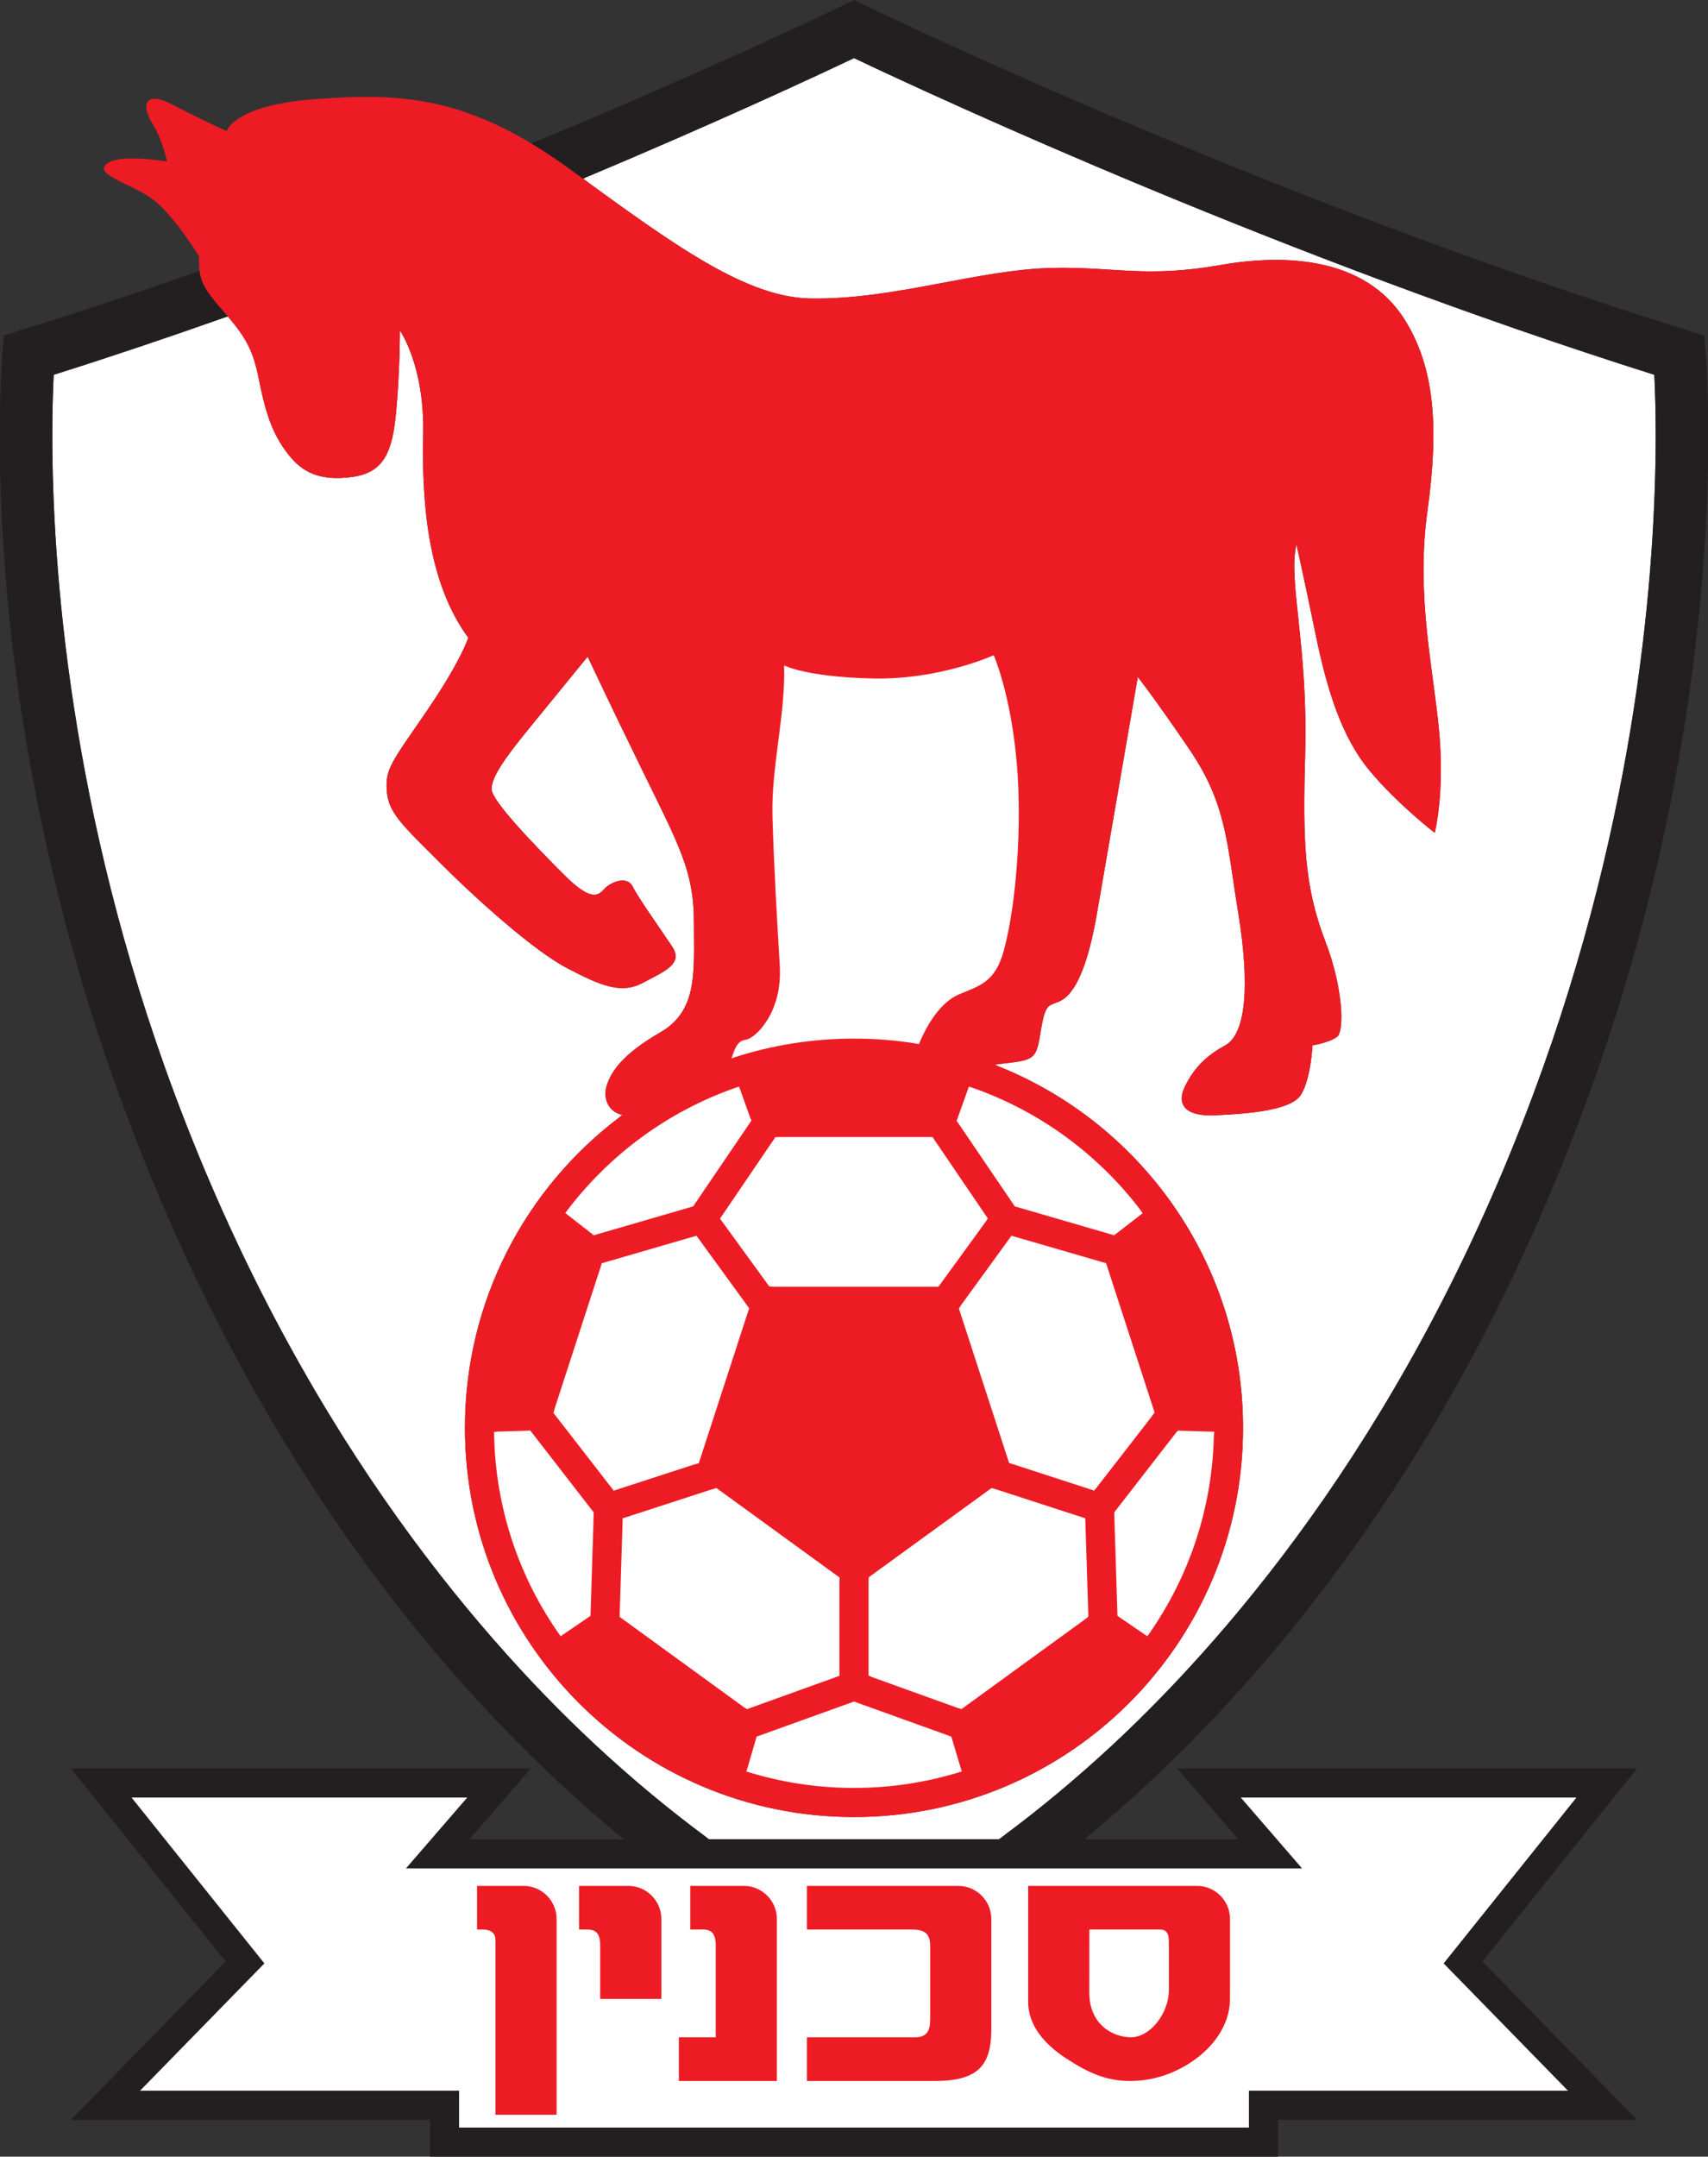
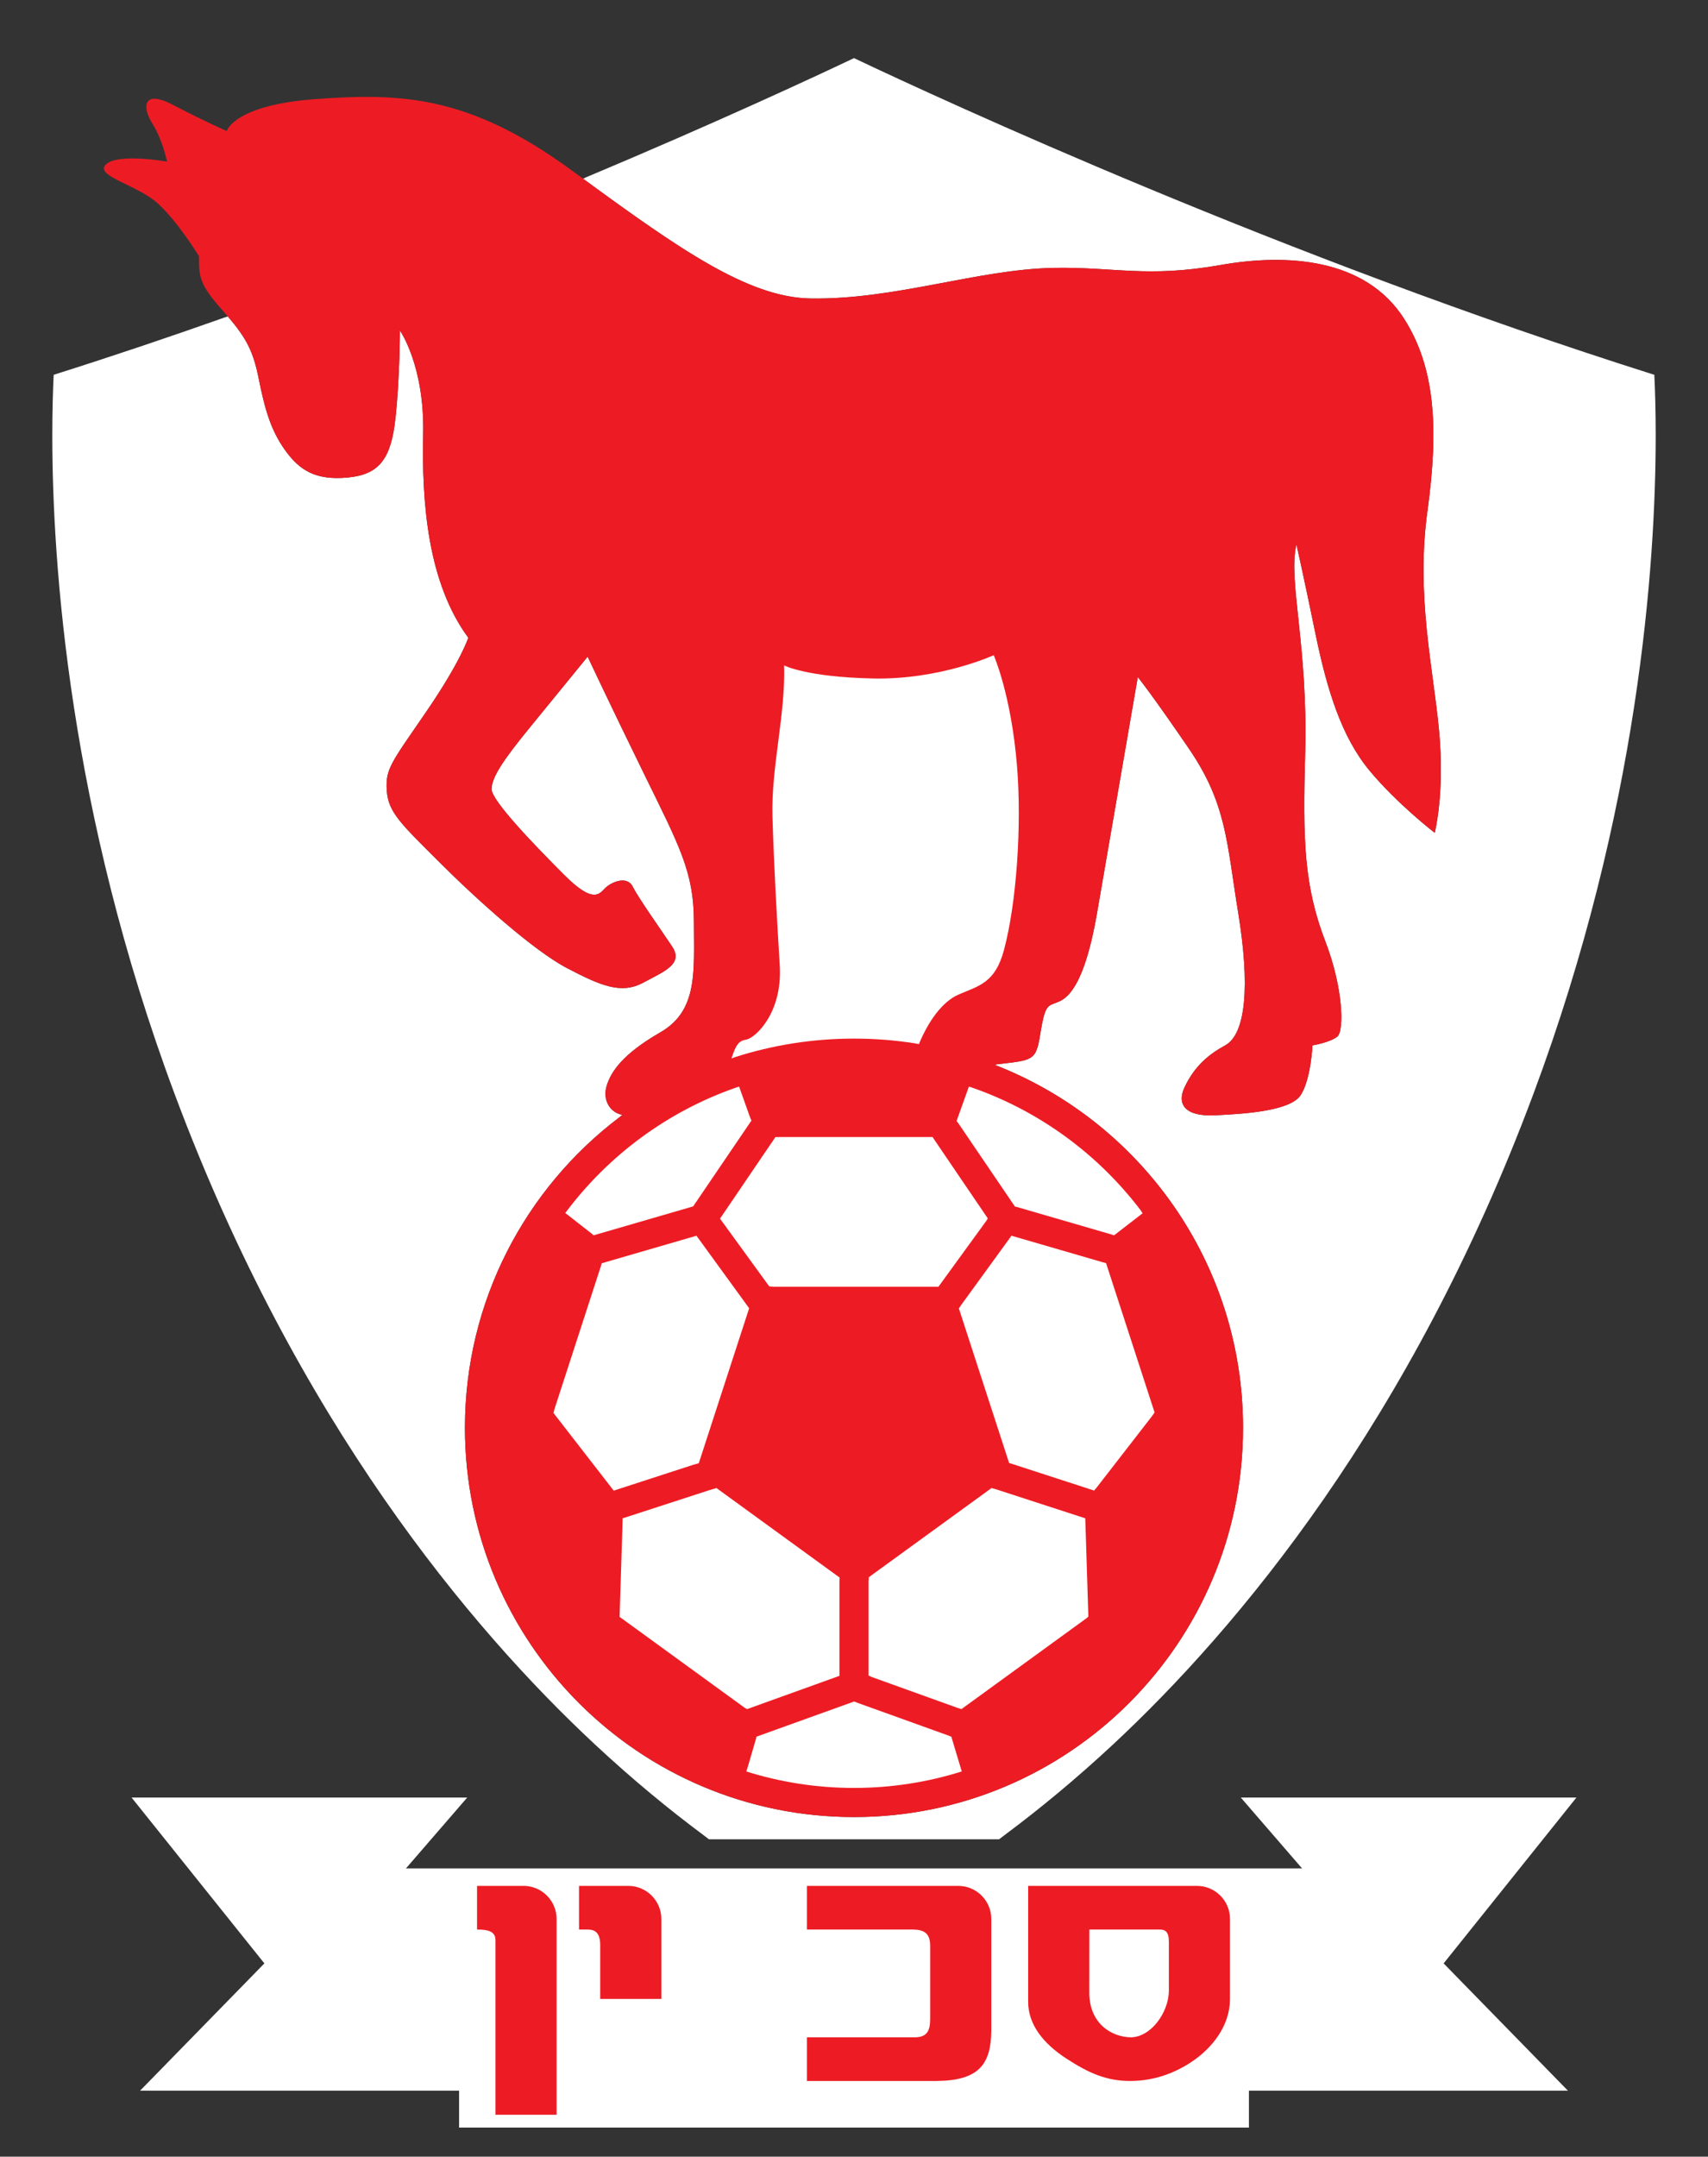
<svg xmlns="http://www.w3.org/2000/svg" width="503.12pt" height="635.05pt" viewBox="0 0 503.12 635.05" version="1.1">
  <rect x="0" y="0" width="503.12" height="635.05" fill="#333333" stroke="none" />
  <g id="surface1">
    <path style=" stroke:none;fill-rule:nonzero;fill:rgb(100%,100%,100%);fill-opacity:1;" d="M 66.301 93.434 C 49.871 99.246 32.961 104.945 15.812 110.363 C 15.594 114.898 15.406 120.832 15.406 128.172 C 15.406 166.031 20.352 238.855 51.453 322.176 C 87.453 418.609 138.574 479.465 175.117 513.539 C 186.645 524.281 197.48 533.113 207.059 540.234 L 208.828 541.59 L 294.289 541.59 L 296.523 539.891 C 305.988 532.828 316.66 524.109 328.004 513.539 C 364.547 479.465 415.668 418.609 451.664 322.176 C 482.77 238.852 487.715 166.031 487.715 128.168 C 487.715 120.832 487.527 114.898 487.309 110.363 C 377.773 75.754 277.902 29.613 251.562 17.113 C 239.211 22.973 210.68 36.238 172.566 52.238 L 171.758 52.629 C 200.391 73.559 220.535 87.574 238.695 87.887 C 263.562 88.312 288 79.312 310.297 78.883 C 328.305 78.535 337.734 81.883 359.602 78.023 C 378.828 74.633 402.152 75.867 413.621 93.887 C 422.625 108.035 423.91 125.613 420.48 150.48 C 417.051 175.348 422.195 196.785 423.91 215.223 C 425.625 233.656 422.625 245.23 422.625 245.23 C 422.625 245.23 411.477 236.656 403.328 226.797 C 395.184 216.938 390.898 203.215 387.469 186.496 C 384.039 169.773 381.895 160.344 381.895 160.344 C 379.32 170.633 385.324 189.926 384.465 221.652 C 383.77 247.367 384.039 260.668 390.469 277.387 C 395.629 290.805 396.043 303.539 393.898 305.254 C 391.754 306.973 386.609 307.828 386.609 307.828 C 386.609 307.828 386.18 317.688 383.18 322.406 C 380.18 327.121 366.887 327.98 357.883 328.406 C 348.883 328.836 346.676 324.988 348.883 320.262 C 351.883 313.832 356.172 310.398 360.887 307.828 C 367.117 304.43 368.176 289.82 364.742 268.812 C 361.312 247.805 361.312 236.656 350.168 220.367 C 339.02 204.074 335.16 199.355 335.16 199.355 C 335.16 199.355 327.445 243.945 323.156 268.812 C 318.871 293.68 312.867 294.535 310.723 295.395 C 308.578 296.254 307.723 296.254 306.438 304.398 C 305.148 312.543 304.293 312.113 293.574 313.402 L 293.039 313.559 C 335.824 330.184 366.16 371.766 366.16 420.422 C 366.16 483.723 314.844 535.039 251.559 535.039 C 188.266 535.039 136.957 483.723 136.957 420.422 C 136.957 383.109 154.797 349.953 182.41 329.027 L 183.305 328.281 C 179.477 327.535 177.516 323.684 178.672 319.832 C 179.961 315.547 183.387 310.398 194.535 303.969 C 205.684 297.539 204.398 285.961 204.398 271.387 C 204.398 256.809 200.109 249.09 189.82 228.082 C 179.531 207.074 173.098 193.355 173.098 193.355 C 173.098 193.355 163.664 204.93 155.949 214.363 C 148.23 223.797 144.801 228.941 144.801 232.371 C 144.801 235.801 157.664 249.09 166.238 257.664 C 174.812 266.238 176.527 263.238 178.242 261.523 C 179.961 259.809 184.676 257.664 186.391 261.098 C 188.105 264.523 194.535 273.527 197.965 278.676 C 201.395 283.82 195.82 285.961 189.391 289.391 C 182.961 292.82 176.957 290.25 167.098 285.105 C 157.234 279.961 140.516 264.953 129.367 253.809 C 118.219 242.66 114.363 239.23 113.934 232.801 C 113.504 226.367 115.219 224.652 125.508 209.648 C 135.801 194.641 137.941 187.781 137.941 187.781 C 125.938 171.488 124.223 147.91 124.652 127.758 C 125.078 107.609 117.793 97.316 117.793 97.316 C 117.793 97.316 117.793 111.039 116.504 123.043 C 115.219 135.047 111.789 139.762 102.355 140.621 C 92.926 141.477 88.207 138.477 83.922 132.477 C 79.633 126.473 77.918 120.039 76.203 111.465 C 74.633 103.609 72.699 99.711 67.105 93.176 L 66.301 93.434 " />
    <path style=" stroke:none;fill-rule:nonzero;fill:rgb(92.899%,10.999%,14.099%);fill-opacity:1;" d="M 293.574 313.402 C 304.293 312.113 305.148 312.543 306.438 304.398 C 307.723 296.254 308.578 296.254 310.723 295.395 C 312.867 294.535 318.871 293.68 323.156 268.812 C 327.445 243.945 335.16 199.355 335.16 199.355 C 335.16 199.355 339.02 204.074 350.168 220.367 C 361.312 236.656 361.312 247.805 364.742 268.812 C 368.176 289.82 367.117 304.43 360.887 307.828 C 356.172 310.398 351.883 313.832 348.883 320.262 C 346.676 324.988 348.883 328.836 357.883 328.406 C 366.887 327.98 380.18 327.121 383.18 322.406 C 386.18 317.688 386.609 307.828 386.609 307.828 C 386.609 307.828 391.754 306.973 393.898 305.254 C 396.043 303.539 395.629 290.805 390.469 277.387 C 384.039 260.668 383.77 247.367 384.465 221.652 C 385.324 189.926 379.32 170.633 381.895 160.344 C 381.895 160.344 384.039 169.773 387.469 186.496 C 390.898 203.215 395.184 216.938 403.328 226.797 C 411.477 236.656 422.625 245.23 422.625 245.23 C 422.625 245.23 425.625 233.656 423.91 215.223 C 422.195 196.785 417.051 175.348 420.48 150.48 C 423.91 125.613 422.625 108.035 413.621 93.887 C 402.152 75.867 378.828 74.633 359.602 78.023 C 337.734 81.883 328.305 78.535 310.297 78.883 C 288 79.312 263.562 88.312 238.695 87.887 C 219.828 87.562 198.824 72.449 168.383 50.156 C 137.941 27.863 117.793 27.434 93.352 29.148 C 68.914 30.863 66.773 38.582 66.773 38.582 C 66.773 38.582 59.91 35.578 50.91 30.863 C 41.906 26.148 41.906 31.723 44.906 36.438 C 47.906 41.152 49.195 47.586 49.195 47.586 C 49.195 47.586 34.617 45.012 31.188 48.441 C 27.758 51.871 40.617 54.445 46.621 60.02 C 52.625 65.59 58.625 75.453 58.625 75.453 C 58.625 81.453 58.625 83.598 65.484 91.316 C 72.344 99.031 74.488 102.891 76.203 111.465 C 77.918 120.039 79.633 126.473 83.922 132.477 C 88.207 138.477 92.926 141.477 102.355 140.621 C 111.789 139.762 115.219 135.047 116.504 123.043 C 117.793 111.039 117.793 97.316 117.793 97.316 C 117.793 97.316 125.078 107.609 124.652 127.758 C 124.223 147.91 125.938 171.488 137.941 187.781 C 137.941 187.781 135.801 194.641 125.508 209.648 C 115.219 224.652 113.504 226.367 113.934 232.801 C 114.363 239.23 118.219 242.66 129.367 253.809 C 140.516 264.953 157.234 279.961 167.098 285.105 C 176.957 290.25 182.961 292.82 189.391 289.391 C 195.82 285.961 201.395 283.82 197.965 278.676 C 194.535 273.527 188.105 264.523 186.391 261.098 C 184.676 257.664 179.961 259.809 178.242 261.523 C 176.527 263.238 174.812 266.238 166.238 257.664 C 157.664 249.09 144.801 235.801 144.801 232.371 C 144.801 228.941 148.23 223.797 155.949 214.363 C 163.664 204.93 173.098 193.355 173.098 193.355 C 173.098 193.355 179.531 207.074 189.82 228.082 C 200.109 249.09 204.398 256.809 204.398 271.387 C 204.398 285.961 205.684 297.539 194.535 303.969 C 183.387 310.398 179.961 315.547 178.672 319.832 C 177.516 323.684 179.477 327.535 183.305 328.281 L 182.41 329.027 C 154.797 349.953 136.957 383.109 136.957 420.422 C 136.957 483.723 188.266 535.039 251.559 535.039 C 314.844 535.039 366.16 483.723 366.16 420.422 C 366.16 371.766 335.824 330.184 293.039 313.559 L 293.574 313.402 " />
    <path style=" stroke:none;fill-rule:nonzero;fill:rgb(100%,100%,100%);fill-opacity:1;" d="M 276.867 378.289 L 290.582 359.418 L 290.969 358.766 L 275.309 335.723 L 274.711 334.816 L 229.371 334.816 L 228.402 334.836 C 222.086 344.129 213.863 356.23 212.094 358.832 C 213.988 361.441 221.43 371.68 226.59 378.781 L 227.871 378.879 L 276.426 378.879 L 276.867 378.289 " />
    <path style=" stroke:none;fill-rule:nonzero;fill:rgb(100%,100%,100%);fill-opacity:1;" d="M 204.824 354.273 L 221.352 329.949 L 221.035 329.258 L 217.719 319.973 L 216.883 320.219 C 196.605 327.254 179.105 340.285 166.512 357.176 L 174.328 363.273 L 174.836 363.75 L 204.188 355.223 L 204.824 354.273 " />
    <path style=" stroke:none;fill-rule:nonzero;fill:rgb(100%,100%,100%);fill-opacity:1;" d="M 336.012 356.387 C 323.457 339.867 306.176 327.129 286.199 320.203 L 285.398 319.969 L 281.77 330.113 L 282.145 330.527 L 298.969 355.285 L 299.406 355.363 L 327.457 363.512 L 328.172 363.746 L 336.566 357.258 L 336.012 356.387 " />
    <path style=" stroke:none;fill-rule:nonzero;fill:rgb(100%,100%,100%);fill-opacity:1;" d="M 322.969 438.102 L 339.395 416.922 L 340.098 415.898 L 325.812 371.934 L 324.852 371.684 C 314.203 368.59 300.879 364.719 297.945 363.867 C 296.008 366.535 288.277 377.176 283.113 384.285 L 282.453 385.281 L 297.254 430.797 L 298.188 431.07 L 322.273 438.898 L 322.969 438.102 " />
    <path style=" stroke:none;fill-rule:nonzero;fill:rgb(100%,100%,100%);fill-opacity:1;" d="M 280.234 511.383 L 279.23 510.992 L 253.238 501.637 L 251.574 501.023 L 222.832 511.371 L 222.66 512.105 L 220.426 519.75 L 219.844 521.621 C 229.863 524.766 240.516 526.465 251.559 526.465 C 262.609 526.465 273.277 524.766 283.301 521.609 L 280.234 511.383 " />
-     <path style=" stroke:none;fill-rule:nonzero;fill:rgb(100%,100%,100%);fill-opacity:1;" d="M 338.586 480.938 C 350.09 464.434 357.027 444.523 357.555 423.051 L 357.676 421.578 L 346.949 421.262 L 346.133 422.23 L 329.273 443.969 L 328.211 445.352 L 329.164 475.793 L 329.598 476.094 L 337.945 481.793 L 338.586 480.938 " />
-     <path style=" stroke:none;fill-rule:nonzero;fill:rgb(100%,100%,100%);fill-opacity:1;" d="M 154.984 421.293 L 146.621 421.539 L 145.539 421.656 C 145.793 444.043 153.02 464.781 165.145 481.805 L 165.996 481.219 L 173.145 476.34 L 173.941 475.781 L 174.898 445.348 L 174.398 444.695 L 156.176 421.199 L 154.984 421.293 " />
    <path style=" stroke:none;fill-rule:nonzero;fill:rgb(100%,100%,100%);fill-opacity:1;" d="M 208.867 438.812 L 184.367 446.773 L 183.426 447.059 L 182.512 476.109 L 183.398 476.734 L 219.316 502.832 L 220.055 503.258 C 230.613 499.453 244.316 494.523 247.27 493.461 C 247.27 489.812 247.27 474.133 247.27 465.602 L 247.312 464.512 L 211.043 438.164 L 208.867 438.812 " />
    <path style=" stroke:none;fill-rule:nonzero;fill:rgb(100%,100%,100%);fill-opacity:1;" d="M 204.258 431.297 C 195.906 434.008 183.848 437.926 180.777 438.922 C 178.852 436.445 169.926 424.938 163.047 416.066 L 163.43 414.605 L 177.012 372.801 L 177.234 371.98 L 205.145 363.871 L 206.055 365.105 L 220.676 385.227 L 220.301 386.371 L 205.84 430.855 L 204.258 431.297 " />
    <path style=" stroke:none;fill-rule:nonzero;fill:rgb(100%,100%,100%);fill-opacity:1;" d="M 282.031 502.887 L 256.68 493.762 L 255.844 493.363 L 255.844 465.605 L 255.941 464.406 L 292.074 438.164 L 293.324 438.508 C 301.465 441.152 316.234 445.949 319.684 447.074 C 319.781 450.211 320.238 464.777 320.594 476 L 320.047 476.492 L 283.203 503.258 L 282.031 502.887 " />
    <path style=" stroke:none;fill-rule:nonzero;fill:rgb(100%,100%,100%);fill-opacity:1;" d="M 269.574 307.23 C 263.707 306.301 257.688 305.82 251.559 305.82 C 239.312 305.82 227.52 307.742 216.453 311.297 L 215.473 311.668 C 216.84 307.32 217.805 306.453 219.832 306.113 C 222.402 305.684 230.551 298.395 229.691 284.246 C 228.836 270.098 227.977 255.094 227.547 240.516 C 227.121 225.938 231.406 210.504 230.977 195.93 C 230.977 195.93 237.41 199.355 257.133 199.785 C 276.855 200.215 292.715 192.926 292.715 192.926 C 292.715 192.926 297.859 204.504 299.574 225.512 C 301.012 243.098 299.453 265.875 295.73 279.762 C 293.145 289.391 288.43 290.25 282.426 292.82 C 277.477 294.945 273.398 300.859 270.68 307.441 L 269.574 307.23 " />
-     <path style=" stroke:none;fill-rule:nonzero;fill:rgb(13.699%,12.199%,12.5%);fill-opacity:1;" d="M 66.301 93.434 C 49.871 99.246 32.961 104.945 15.812 110.363 C 15.594 114.898 15.406 120.832 15.406 128.172 C 15.406 166.031 20.352 238.855 51.453 322.176 C 87.453 418.609 138.574 479.465 175.117 513.539 C 186.645 524.281 197.48 533.113 207.059 540.234 L 208.828 541.59 L 294.289 541.59 L 296.523 539.891 C 305.988 532.828 316.66 524.109 328.004 513.539 C 364.547 479.465 415.668 418.609 451.664 322.176 C 482.77 238.852 487.715 166.031 487.715 128.168 C 487.715 120.832 487.527 114.898 487.309 110.363 C 377.773 75.754 277.902 29.613 251.562 17.113 C 239.211 22.973 210.68 36.238 172.566 52.238 L 171.758 52.629 C 170.645 51.812 169.52 50.988 168.383 50.156 C 164.254 47.133 160.312 44.512 156.527 42.242 L 157.188 41.977 C 213.754 18.547 251.562 -0.004 251.562 -0.004 C 251.562 -0.004 370.469 58.328 501.98 98.777 C 501.98 98.777 513.477 200.727 466.125 327.574 C 425.137 437.375 365.227 503.527 321.047 540.227 L 319.586 541.59 L 364.793 541.59 L 346.742 520.719 L 482.223 520.719 L 436.684 577.57 L 482.223 624.188 L 376.469 624.188 L 376.469 635.051 L 126.652 635.051 L 126.652 624.188 L 20.898 624.188 L 66.441 577.57 L 20.898 520.719 L 156.379 520.719 L 138.328 541.59 L 183.816 541.59 L 182.25 540.367 C 138.051 503.699 78.035 437.516 36.996 327.574 C -10.355 200.727 1.141 98.777 1.141 98.777 C 20.531 92.816 39.652 86.461 58.156 79.965 L 58.77 79.742 C 59.148 83.062 60.52 85.73 65.484 91.316 C 66.059 91.961 66.598 92.578 67.105 93.176 L 66.301 93.434 " />
    <path style=" stroke:none;fill-rule:nonzero;fill:rgb(100%,100%,100%);fill-opacity:1;" d="M 464.367 529.293 C 451.645 545.172 425.246 578.133 425.246 578.133 C 425.246 578.133 448.406 601.84 461.859 615.613 C 435.305 615.613 367.895 615.613 367.895 615.613 C 367.895 615.613 367.895 625.715 367.895 626.477 C 352.469 626.477 150.652 626.477 135.23 626.477 C 135.23 625.715 135.23 615.613 135.23 615.613 C 135.23 615.613 67.816 615.613 41.262 615.613 C 54.715 601.84 77.879 578.133 77.879 578.133 C 77.879 578.133 51.477 545.172 38.754 529.293 C 61.383 529.293 114.047 529.293 137.629 529.293 C 135.109 532.207 119.578 550.164 119.578 550.164 L 383.547 550.164 C 383.547 550.164 368.012 532.207 365.492 529.293 C 389.074 529.293 441.742 529.293 464.367 529.293 " />
-     <path style=" stroke:none;fill-rule:nonzero;fill:rgb(92.899%,10.999%,14.099%);fill-opacity:1;" d="M 145.949 571.363 L 145.949 622.707 L 163.953 622.707 L 163.953 565.027 C 163.953 559.68 159.578 555.305 154.23 555.305 L 140.52 555.305 L 140.52 568.168 L 142.34 568.168 C 144.16 568.148 145.965 568.898 145.949 571.363 " />
+     <path style=" stroke:none;fill-rule:nonzero;fill:rgb(92.899%,10.999%,14.099%);fill-opacity:1;" d="M 145.949 571.363 L 145.949 622.707 L 163.953 622.707 L 163.953 565.027 C 163.953 559.68 159.578 555.305 154.23 555.305 L 140.52 555.305 L 140.52 568.168 C 144.16 568.148 145.965 568.898 145.949 571.363 " />
    <path style=" stroke:none;fill-rule:nonzero;fill:rgb(92.899%,10.999%,14.099%);fill-opacity:1;" d="M 269.281 599.895 L 237.699 599.895 L 237.699 612.754 L 275.996 612.754 C 288.434 612.613 291.863 607.754 292.004 598.105 L 292.004 565.027 C 292.004 559.68 287.629 555.305 282.281 555.305 L 237.699 555.305 L 237.699 568.168 C 237.699 568.168 256.621 568.168 269.102 568.168 C 272.141 568.238 273.996 569.246 273.996 572.887 C 273.996 579.754 273.996 589.391 273.996 594.461 C 273.996 597.879 273.141 599.969 269.281 599.895 " />
-     <path style=" stroke:none;fill-rule:nonzero;fill:rgb(92.899%,10.999%,14.099%);fill-opacity:1;" d="M 199.969 599.895 L 199.969 612.754 L 228.836 612.754 L 228.836 565.027 C 228.836 559.68 224.461 555.305 219.113 555.305 L 203.328 555.305 L 203.328 568.168 L 207.398 568.168 C 209.043 568.238 210.828 568.883 210.828 572.668 L 210.828 599.895 L 199.969 599.895 " />
    <path style=" stroke:none;fill-rule:nonzero;fill:rgb(92.899%,10.999%,14.099%);fill-opacity:1;" d="M 313.941 606.039 C 307.426 601.762 302.797 596.176 302.863 589.316 L 302.863 555.305 L 352.594 555.305 C 357.941 555.305 362.316 559.68 362.316 565.027 L 362.316 588.887 C 362.176 596.605 357.062 603.086 351.027 607.109 C 345.883 610.539 339.879 612.684 333.234 612.754 C 326.16 612.832 320.801 610.539 313.941 606.039 M 320.871 586.637 C 320.836 595.961 327.555 599.82 333.094 599.895 C 338.957 599.859 344.168 592.746 344.309 586.316 L 344.309 571.848 C 344.348 568.742 343.203 568.094 341.355 568.168 C 339.547 568.168 326.301 568.168 320.891 568.168 L 320.871 586.637 " />
    <path style=" stroke:none;fill-rule:nonzero;fill:rgb(92.899%,10.999%,14.099%);fill-opacity:1;" d="M 176.801 572.668 C 176.801 568.883 175.016 568.238 173.371 568.168 L 170.562 568.168 L 170.562 555.305 L 185.086 555.305 C 190.434 555.305 194.809 559.68 194.809 565.027 L 194.812 588.602 L 176.801 588.602 L 176.801 572.668 " />
  </g>
</svg>